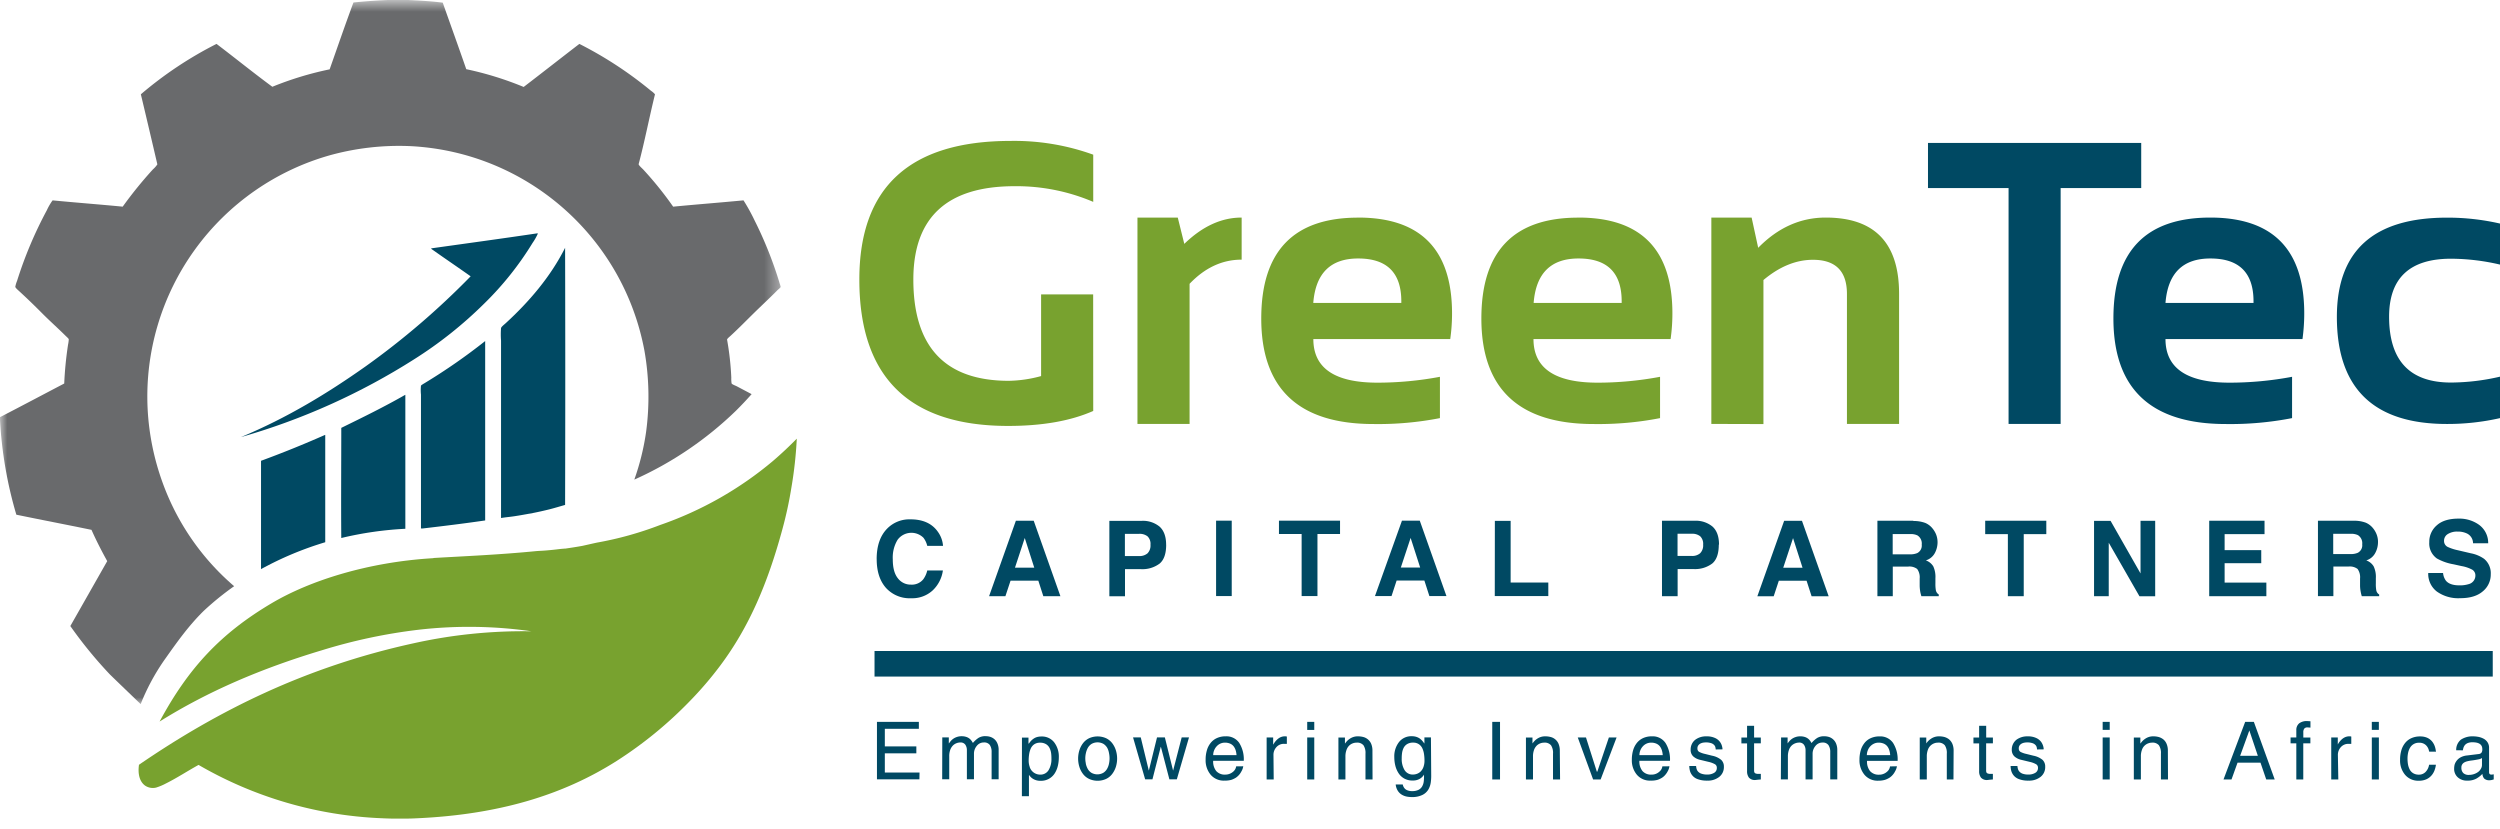
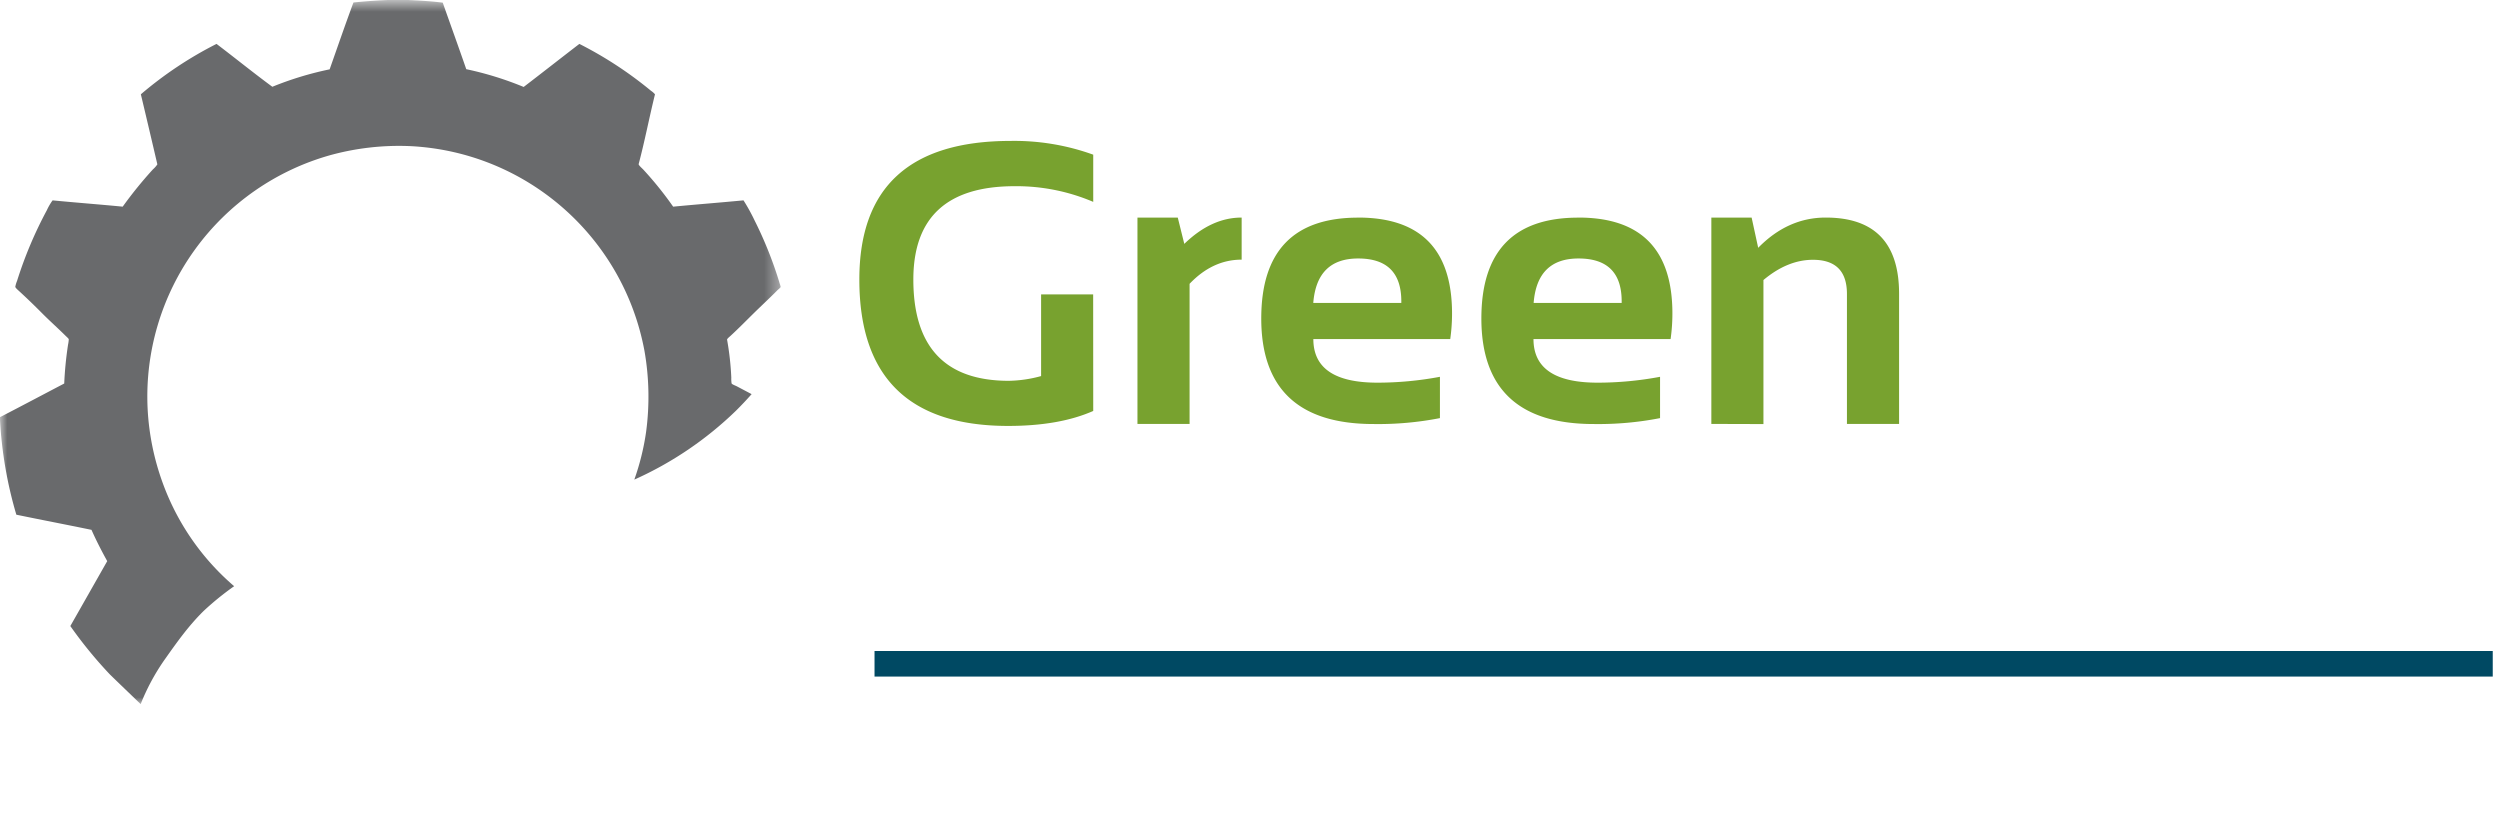
<svg xmlns="http://www.w3.org/2000/svg" xmlns:xlink="http://www.w3.org/1999/xlink" width="175" height="58" viewBox="0 0 175 58">
  <defs>
    <path id="a" d="M0 .686h54.648v49.288H0z" />
  </defs>
  <g fill="none" fill-rule="evenodd">
    <g fill="#78A22F">
      <path d="M76.526 28.767c-1.587.7-3.572 1.049-5.957 1.048-6.944 0-10.416-3.418-10.415-10.251 0-6.466 3.532-9.7 10.596-9.7a16.286 16.286 0 0 1 5.776.963v3.304a13.709 13.709 0 0 0-5.504-1.097c-4.725 0-7.088 2.178-7.088 6.534 0 4.726 2.229 7.089 6.686 7.089a9.03 9.03 0 0 0 2.257-.332v-5.716h3.644l.005 8.158zM79.622 29.675V15.23h2.822l.457 1.842c1.267-1.23 2.605-1.844 4.015-1.842v2.945c-1.355 0-2.57.564-3.645 1.692v9.807h-3.65zM95.067 15.23c4.383 0 6.574 2.239 6.576 6.714 0 .599-.042 1.198-.126 1.79h-9.583c0 2.036 1.495 3.053 4.485 3.053a23.72 23.72 0 0 0 4.376-.411v2.892c-1.532.299-3.09.438-4.65.414-5.237 0-7.856-2.463-7.857-7.388 0-4.706 2.26-7.06 6.784-7.06m-3.138 5.97h6.158v-.113c0-2-1.008-3-3.025-2.997-1.929 0-2.974 1.036-3.138 3.11M110.492 15.23c4.384 0 6.576 2.239 6.576 6.714 0 .599-.042 1.198-.126 1.79h-9.598c0 2.036 1.494 3.053 4.483 3.053a23.715 23.715 0 0 0 4.377-.411v2.892a22.477 22.477 0 0 1-4.65.414c-5.237 0-7.856-2.463-7.858-7.388 0-4.706 2.262-7.06 6.784-7.06m-3.136 5.97h6.173v-.113c0-2-1.008-3-3.025-2.997-1.929 0-2.974 1.036-3.137 3.11M119.794 29.675V15.23h2.82l.459 2.117c1.385-1.413 2.963-2.12 4.733-2.117 3.42 0 5.13 1.778 5.13 5.337v9.107h-3.65v-9.096c0-1.596-.792-2.393-2.38-2.392-1.183 0-2.34.472-3.465 1.416v10.083l-3.647-.011z" />
    </g>
-     <path fill="#004963" d="M149.885 10.004v3.162h-5.64v16.508H140.6V13.165h-5.641v-3.161zM154.72 15.23c4.385 0 6.577 2.239 6.577 6.714 0 .599-.042 1.197-.123 1.79h-9.59c0 2.036 1.494 3.053 4.484 3.053a23.731 23.731 0 0 0 4.377-.411v2.892a22.487 22.487 0 0 1-4.652.414c-5.236-.003-7.854-2.467-7.854-7.392 0-4.706 2.26-7.06 6.784-7.06m-3.14 5.974h6.163v-.113c0-2-1.008-3-3.025-2.997-1.927 0-2.973 1.036-3.137 3.11M175 29.268a16.539 16.539 0 0 1-3.716.41c-5.136 0-7.703-2.497-7.703-7.493 0-4.633 2.567-6.95 7.703-6.95 1.25-.004 2.497.135 3.716.414v2.872a15.292 15.292 0 0 0-3.43-.411c-2.887 0-4.332 1.353-4.333 4.06 0 3.072 1.445 4.608 4.333 4.608a15.351 15.351 0 0 0 3.43-.412v2.902z" />
    <g transform="translate(0 -.686)">
      <mask id="b" fill="#fff">
        <use xlink:href="#a" />
      </mask>
      <path fill="#696A6C" d="M54.648 20.778a1.389 1.389 0 0 0-.064-.23 27.593 27.593 0 0 0-1.766-4.437 13.137 13.137 0 0 0-.773-1.4c-1.629.156-3.29.284-4.924.442a24.71 24.71 0 0 0-2.095-2.602c-.073-.076-.34-.31-.32-.38.42-1.58.743-3.26 1.143-4.884a1.29 1.29 0 0 0-.277-.244 27.1 27.1 0 0 0-5.016-3.284c-1.304 1.002-2.595 2.017-3.899 3.014a22.963 22.963 0 0 0-4.019-1.244c-.54-1.56-1.098-3.103-1.647-4.658-.77-.098-1.6-.146-2.424-.185h-1.41c-.83.034-1.633.094-2.415.174-.574 1.543-1.115 3.116-1.667 4.68a22.822 22.822 0 0 0-4.01 1.22c-1.3-.954-2.603-2.011-3.908-3.001A26.762 26.762 0 0 0 9.86 7.287c.39 1.633.774 3.268 1.155 4.905-.088.13-.192.248-.31.35-.756.829-1.462 1.7-2.116 2.61-1.624-.157-3.28-.283-4.907-.44-.156.214-.29.444-.4.686a28.405 28.405 0 0 0-2.088 4.952 1.991 1.991 0 0 0-.123.412c0 .05.125.176.208.247a47.946 47.946 0 0 1 1.664 1.6c.521.526 1.107 1.045 1.665 1.6.078.076.2.179.206.23a2.319 2.319 0 0 1-.05.37 25.14 25.14 0 0 0-.268 2.723c-1.498.785-2.99 1.576-4.495 2.355v.218a28.88 28.88 0 0 0 1.143 6.61c1.747.36 3.517.7 5.26 1.06.337.758.71 1.482 1.101 2.19-.86 1.514-1.72 3.03-2.582 4.544a30.088 30.088 0 0 0 2.745 3.362c.084.092 2.178 2.103 2.178 2.103.431-1.087.986-2.12 1.654-3.08.891-1.257 1.664-2.361 2.743-3.43a19.949 19.949 0 0 1 2.147-1.744 17.28 17.28 0 0 1-5.016-7.271 17.775 17.775 0 0 1-1.038-5.108A17.552 17.552 0 0 1 23.217 11.52a18.209 18.209 0 0 1 5.488-.606c8.13.4 14.92 6.332 16.408 14.334.33 1.879.367 3.797.112 5.686a17.216 17.216 0 0 1-.823 3.325 24.744 24.744 0 0 0 7.11-4.817 24.23 24.23 0 0 0 1.101-1.166c-.343-.184-.686-.362-1.043-.552-.094-.048-.332-.13-.359-.203a2.142 2.142 0 0 1-.02-.4 20.04 20.04 0 0 0-.295-2.655c-.012-.06.16-.197.228-.258.57-.524 1.111-1.077 1.644-1.601.533-.523 1.105-1.052 1.647-1.6.068-.071.214-.174.228-.23" mask="url(#b)" />
    </g>
-     <path fill="#004963" d="M16.884 30.589c3.2-1.331 6.05-3.062 8.712-4.945a54.36 54.36 0 0 0 7.349-6.302c-.858-.608-1.752-1.212-2.623-1.829-.048-.037-.12-.065-.144-.126 2.474-.348 4.957-.686 7.394-1.048.078 0 .092-.024.06.051a3.776 3.776 0 0 1-.348.608 21.894 21.894 0 0 1-3.404 4.267 28.746 28.746 0 0 1-4.893 3.887 46.313 46.313 0 0 1-12.103 5.44M39.557 35.343c.016-5.984.016-12.02 0-17.997-1.036 2.058-2.54 3.793-4.164 5.284-.107.098-.304.247-.32.34a5.544 5.544 0 0 0 0 .874V36.26l.211-.032c.253-.034.507-.057.763-.098.293-.044.59-.097.885-.151.107-.021.212-.032.32-.053l.06-.016a23.72 23.72 0 0 0 1.18-.265c.352-.09.686-.193 1.022-.288l.043-.014M33.962 36.427V23.874a41.053 41.053 0 0 1-4.214 2.93c-.094.059-.263.15-.28.196a2.892 2.892 0 0 0 0 .617v9.374h.138c1.372-.16 2.847-.34 4.356-.56M28.353 27.64h.021v9.375a24.313 24.313 0 0 0-4.484.646c-.023-2.548 0-5.142 0-7.71 1.518-.743 3.034-1.486 4.472-2.311M22.747 30.445h.02v7.511a23.161 23.161 0 0 0-4.495 1.882v-7.582a74.989 74.989 0 0 0 4.475-1.81M64.359 54.555h-2.972v-4.022h2.933v.482h-2.382v1.235h2.206v.483h-2.206v1.346h2.43l-.01.476zm1.6-2.937h.458v.416h.01c.043-.056.084-.11.127-.162a.939.939 0 0 1 .428-.283.97.97 0 0 1 .334-.053c.107-.002.215.014.317.046a.71.71 0 0 1 .37.268c.038.05.07.102.099.157.117-.14.254-.264.407-.363a.92.92 0 0 1 .49-.112c.099 0 .197.014.292.04a.852.852 0 0 1 .295.152.8.8 0 0 1 .229.307c.065.153.097.319.09.486v2.033h-.492v-1.897a.871.871 0 0 0-.124-.501.478.478 0 0 0-.421-.18.61.61 0 0 0-.493.24.836.836 0 0 0-.197.548v1.79h-.496v-2.033a.688.688 0 0 0-.106-.384.398.398 0 0 0-.354-.16.75.75 0 0 0-.503.199.849.849 0 0 0-.197.304c-.054.152-.08.312-.075.474v1.6h-.494l.007-2.932zm6.124 2.086a.769.769 0 0 0 .727.519.661.661 0 0 0 .59-.311c.146-.25.215-.535.2-.823a2.743 2.743 0 0 0-.021-.363 1.166 1.166 0 0 0-.101-.346.665.665 0 0 0-.244-.281.766.766 0 0 0-.435-.11.684.684 0 0 0-.412.119.716.716 0 0 0-.242.308 1.6 1.6 0 0 0-.108.397c-.02.139-.03.28-.03.423-.002.155.024.31.076.457v.01zm-.546-2.074h.457v.416h.032c.04-.06.084-.114.126-.164.05-.056.107-.108.169-.153a.807.807 0 0 1 .247-.128c.107-.032.218-.048.329-.046a1.08 1.08 0 0 1 .897.41c.226.304.34.676.324 1.053 0 .192-.021.385-.064.572a1.718 1.718 0 0 1-.213.528 1.132 1.132 0 0 1-1.012.538.956.956 0 0 1-.474-.113.82.82 0 0 1-.306-.28h-.023v1.469h-.494l.005-4.102zm4.017.902c.054-.181.139-.35.252-.5a1.18 1.18 0 0 1 .429-.354 1.458 1.458 0 0 1 1.196 0c.168.082.314.202.428.35.113.15.199.32.254.5.114.374.114.77 0 1.144-.056.18-.142.348-.254.498a1.163 1.163 0 0 1-.428.353 1.435 1.435 0 0 1-1.196 0 1.165 1.165 0 0 1-.43-.353 1.57 1.57 0 0 1-.251-.498 1.953 1.953 0 0 1 0-1.143v.003zm.45.912c.026.127.07.249.13.363a.764.764 0 0 0 .262.286c.26.15.58.15.84 0a.79.79 0 0 0 .266-.286c.063-.113.107-.236.13-.363a1.772 1.772 0 0 0 0-.718c-.02-.127-.06-.25-.118-.364a.845.845 0 0 0-.265-.286.849.849 0 0 0-.842 0 .8.8 0 0 0-.265.286 1.356 1.356 0 0 0-.131.366 1.611 1.611 0 0 0 0 .718l-.006-.002zm4.667 1.11h-.51l-.848-2.936h.54l.56 2.308h.01l.568-2.308h.549l.572 2.308h.01l.596-2.308h.512l-.853 2.937h-.52l-.593-2.273h-.012l-.581 2.273zm6.357-.914a.982.982 0 0 1-.13.359 1.173 1.173 0 0 1-.393.444c-.1.06-.204.11-.314.146a1.65 1.65 0 0 1-.485.055 1.198 1.198 0 0 1-.958-.41 1.569 1.569 0 0 1-.354-1.058 2.243 2.243 0 0 1 .085-.642c.05-.19.139-.366.26-.52.118-.15.269-.27.444-.348.195-.086.406-.128.619-.123.372-.02.728.153.942.457.233.377.345.816.32 1.258h-2.142a1.06 1.06 0 0 0 .215.716.794.794 0 0 0 .638.249.836.836 0 0 0 .549-.208.588.588 0 0 0 .208-.37l.496-.005zm-.471-.78a1.543 1.543 0 0 0-.06-.338.915.915 0 0 0-.14-.277.65.65 0 0 0-.246-.19.926.926 0 0 0-.375-.07.768.768 0 0 0-.576.265.891.891 0 0 0-.174.284.884.884 0 0 0-.062.327h1.633zm2.602 1.702h-.494v-2.937h.457v.49h.012c.089-.164.21-.31.359-.423a.751.751 0 0 1 .457-.15.473.473 0 0 1 .13.017v.51h-.184a.686.686 0 0 0-.545.229.789.789 0 0 0-.208.558l.016 1.706zm2.346 0h.494v-2.937h-.494v2.937zm0-3.468h.494v-.561h-.494v.56zm4.573 3.468h-.494v-1.807a.978.978 0 0 0-.14-.585.576.576 0 0 0-.49-.185.75.75 0 0 0-.503.199.792.792 0 0 0-.193.304 1.313 1.313 0 0 0-.078.473v1.6h-.491v-2.936h.457v.416h.01c.04-.054.082-.107.127-.157.054-.058.115-.11.18-.155a.978.978 0 0 1 .58-.186c.125-.001.249.014.369.043a.827.827 0 0 1 .57.479c.064.158.094.328.089.498l.007 1.999zm2.243-.654a.66.66 0 0 0 .59.31.83.83 0 0 0 .27-.048.752.752 0 0 0 .26-.16.849.849 0 0 0 .197-.31c.054-.15.08-.31.076-.47 0-.142-.01-.283-.03-.425a1.52 1.52 0 0 0-.108-.396.708.708 0 0 0-.242-.305.68.68 0 0 0-.411-.12.762.762 0 0 0-.435.11.66.66 0 0 0-.245.28c-.051.11-.085.227-.1.347-.016.12-.024.242-.023.363-.013.288.056.575.2.824zm1.864.41c0 .158-.011.314-.033.469a1.387 1.387 0 0 1-.155.458.981.981 0 0 1-.414.393 1.6 1.6 0 0 1-.761.156c-.112 0-.224-.01-.334-.03a1.075 1.075 0 0 1-.34-.123.846.846 0 0 1-.291-.27.99.99 0 0 1-.158-.458h.494a.584.584 0 0 0 .117.26c.05.062.115.11.187.14a.849.849 0 0 0 .357.065.959.959 0 0 0 .458-.098.598.598 0 0 0 .25-.252.916.916 0 0 0 .099-.316c.015-.121.022-.243.02-.365v-.124a.822.822 0 0 1-.311.302.95.95 0 0 1-.48.112 1.17 1.17 0 0 1-.606-.148 1.126 1.126 0 0 1-.4-.39 1.73 1.73 0 0 1-.217-.527 2.452 2.452 0 0 1-.066-.573 1.622 1.622 0 0 1 .327-1.051c.215-.272.547-.425.894-.412a1.02 1.02 0 0 1 .338.05c.09.03.174.074.249.13.06.048.116.1.165.159.04.05.087.11.135.176v-.433h.457l.019 2.7zm4.273.244h.544v-4.03h-.544v4.03zm4.747 0h-.494v-1.807a.962.962 0 0 0-.14-.585.574.574 0 0 0-.49-.185.758.758 0 0 0-.501.199.809.809 0 0 0-.195.304 1.31 1.31 0 0 0-.075.473v1.6h-.494v-2.936h.457v.416c.04-.054.083-.107.128-.157a.94.94 0 0 1 .178-.155.975.975 0 0 1 .58-.186c.125-.001.248.014.369.043a.82.82 0 0 1 .57.479c.063.158.094.328.089.498l.018 1.999zm3.416-2.937h.54l-1.116 2.937h-.528l-1.073-2.937h.575l.76 2.392h.033l.809-2.392zm4.24 2.015a.978.978 0 0 1-.127.359 1.256 1.256 0 0 1-.167.244 1.012 1.012 0 0 1-.228.2c-.098.06-.202.11-.311.146a1.65 1.65 0 0 1-.485.055 1.2 1.2 0 0 1-.96-.41 1.564 1.564 0 0 1-.354-1.058 2.32 2.32 0 0 1 .085-.642c.052-.19.14-.365.26-.52a1.2 1.2 0 0 1 .444-.348 1.46 1.46 0 0 1 .619-.123c.372-.02.728.153.942.457.234.376.346.816.32 1.258h-2.142c-.017.257.06.512.217.716a.788.788 0 0 0 .635.249.786.786 0 0 0 .549-.208.58.58 0 0 0 .208-.37l.496-.005zm-.47-.78a1.386 1.386 0 0 0-.06-.338.872.872 0 0 0-.14-.277.642.642 0 0 0-.246-.19.909.909 0 0 0-.372-.07.778.778 0 0 0-.58.265.891.891 0 0 0-.173.284.883.883 0 0 0-.061.327h1.633zm3.71-.398a1.103 1.103 0 0 0-.028-.17.379.379 0 0 0-.093-.152.488.488 0 0 0-.213-.123 1.138 1.138 0 0 0-.362-.048 1.07 1.07 0 0 0-.17.014.643.643 0 0 0-.19.058.446.446 0 0 0-.16.129.345.345 0 0 0-.065.215.263.263 0 0 0 .11.239c.134.072.277.122.425.152l.492.123c.234.043.454.143.639.293a.638.638 0 0 1 .186.482.864.864 0 0 1-.324.707c-.24.183-.536.277-.837.263a1.837 1.837 0 0 1-.666-.101.846.846 0 0 1-.38-.26.873.873 0 0 1-.17-.323 1.718 1.718 0 0 1-.047-.342h.479a.983.983 0 0 0 .036.209c.02.07.056.132.105.186.066.069.149.12.24.148.128.042.263.062.398.057a.896.896 0 0 0 .48-.118.382.382 0 0 0 .192-.348.28.28 0 0 0-.125-.252 1.64 1.64 0 0 0-.458-.17l-.571-.138a1.072 1.072 0 0 1-.503-.25.614.614 0 0 1-.176-.456.888.888 0 0 1 .089-.412.844.844 0 0 1 .247-.3c.225-.16.498-.24.774-.23.204-.007.408.032.595.114a.858.858 0 0 1 .489.569.928.928 0 0 1 .037.228l-.475.007zm2.686-.428v1.91c0 .1.03.165.087.19a.506.506 0 0 0 .21.039h.174v.389l-.23.02-.145.018a.553.553 0 0 1-.457-.166.727.727 0 0 1-.131-.458v-1.937h-.397v-.41h.397v-.822h.492v.818h.47v.409h-.47zm1.889-.41h.457v.417c.04-.056.082-.11.126-.162a.96.96 0 0 1 .428-.283.966.966 0 0 1 .334-.053c.107-.002.214.014.317.046a.71.71 0 0 1 .37.268c.037.05.069.102.099.157.116-.141.254-.264.407-.363a.924.924 0 0 1 .489-.113c.099 0 .198.015.293.04a.805.805 0 0 1 .524.458c.065.155.096.32.09.488v2.033h-.493v-1.898a.854.854 0 0 0-.124-.5.477.477 0 0 0-.421-.18.61.61 0 0 0-.493.24.834.834 0 0 0-.197.548v1.79h-.493v-2.033a.662.662 0 0 0-.108-.384.394.394 0 0 0-.352-.16.783.783 0 0 0-.503.199.793.793 0 0 0-.196.304c-.055.152-.08.312-.077.473v1.6h-.493l.016-2.931zm8.108 2.016a.966.966 0 0 1-.131.359c-.044.088-.1.17-.165.244a1.118 1.118 0 0 1-.228.2c-.098.06-.203.11-.313.146a1.664 1.664 0 0 1-.471.06 1.197 1.197 0 0 1-.958-.41 1.576 1.576 0 0 1-.355-1.06 2.32 2.32 0 0 1 .085-.641c.05-.19.14-.366.26-.52a1.16 1.16 0 0 1 .444-.347c.196-.086.407-.128.62-.123.37-.02.728.153.942.457.233.377.345.816.32 1.258h-2.142a1.06 1.06 0 0 0 .214.716.797.797 0 0 0 .638.249.76.76 0 0 0 .305-.058.796.796 0 0 0 .244-.15.581.581 0 0 0 .208-.371l.483-.01zm-.471-.78a1.488 1.488 0 0 0-.06-.338.872.872 0 0 0-.14-.277.646.646 0 0 0-.246-.19.93.93 0 0 0-.375-.07.765.765 0 0 0-.313.07.857.857 0 0 0-.437.479.884.884 0 0 0-.062.327h1.633zm4.43 1.702h-.466v-1.807a.969.969 0 0 0-.14-.585.575.575 0 0 0-.488-.185.744.744 0 0 0-.698.503 1.332 1.332 0 0 0-.075.473v1.6h-.494v-2.936h.457v.416a1.115 1.115 0 0 1 .307-.312.985.985 0 0 1 .58-.186c.125-.001.249.014.369.043a.94.94 0 0 1 .327.16.844.844 0 0 1 .242.319c.064.158.094.328.089.498l-.01 1.999zm2.287-2.528v1.91c0 .1.03.165.087.19a.51.51 0 0 0 .21.039h.175v.389l-.23.02-.145.018a.553.553 0 0 1-.458-.166.72.72 0 0 1-.13-.458v-1.937h-.398v-.41h.398v-.822h.494v.818h.47v.409h-.473zm3.563.428a.99.99 0 0 0-.027-.17.392.392 0 0 0-.094-.152.488.488 0 0 0-.213-.123 1.128 1.128 0 0 0-.361-.048c-.057 0-.114.005-.17.014a.664.664 0 0 0-.19.058.457.457 0 0 0-.16.129.343.343 0 0 0-.063.215.27.27 0 0 0 .107.239c.134.072.277.122.426.152l.494.123c.233.044.452.144.638.293a.637.637 0 0 1 .184.482.861.861 0 0 1-.324.707 1.281 1.281 0 0 1-.837.263 1.78 1.78 0 0 1-.663-.101.866.866 0 0 1-.382-.26.886.886 0 0 1-.17-.323 1.584 1.584 0 0 1-.047-.342h.478c.006.07.018.14.036.209a.49.49 0 0 0 .105.186.57.57 0 0 0 .229.148c.129.042.264.062.398.057a.896.896 0 0 0 .48-.118.382.382 0 0 0 .192-.348.28.28 0 0 0-.126-.252 1.612 1.612 0 0 0-.457-.17l-.571-.138a1.072 1.072 0 0 1-.503-.25.623.623 0 0 1-.177-.456.874.874 0 0 1 .336-.712c.227-.158.499-.24.776-.23.204-.007.407.032.594.114a.888.888 0 0 1 .343.267.968.968 0 0 1 .186.53l-.467.007zm4.594 2.1h.494v-2.937h-.494v2.937zm0-3.468h.494v-.561h-.494v.56zm4.573 3.468h-.494v-1.807a.97.97 0 0 0-.142-.585.574.574 0 0 0-.487-.185.732.732 0 0 0-.25.046.726.726 0 0 0-.45.457 1.29 1.29 0 0 0-.075.473v1.6h-.494v-2.936h.457v.416h.012c.039-.054.08-.107.126-.157.054-.058.114-.11.18-.155a.972.972 0 0 1 .58-.186c.124-.001.247.014.367.043a.941.941 0 0 1 .329.16.787.787 0 0 1 .24.319c.066.157.097.327.092.498l.009 1.999zm4.868-1.173l-.421 1.173h-.56l1.516-4.03h.608l1.459 4.03h-.594l-.4-1.173h-1.608zm1.422-.483l-.595-1.774-.644 1.774h1.239zm3.18-.872v2.528h-.487v-2.528h-.402v-.41h.402v-.502a.597.597 0 0 1 .198-.487.88.88 0 0 1 .566-.16l.208.012h.017v.444c-.083 0-.15-.012-.202-.012a.272.272 0 0 0-.228.082.403.403 0 0 0-.07.26v.364h.495v.409h-.496zm2.452 2.528h-.494v-2.937h.458v.49c.088-.164.21-.31.358-.423a.755.755 0 0 1 .457-.15.43.43 0 0 1 .129.017v.51h-.186a.698.698 0 0 0-.544.229.804.804 0 0 0-.208.558l.03 1.706zm2.346 0h.494v-2.937h-.494v2.937zm-.001-3.468h.494v-.561h-.494v.56zm4.01 1.52a.748.748 0 0 0-.227-.457.656.656 0 0 0-.476-.165.701.701 0 0 0-.63.347c-.064.11-.111.23-.136.355a1.951 1.951 0 0 0-.042.404c0 .137.01.272.033.407.022.125.063.246.12.36a.662.662 0 0 0 .248.262.74.74 0 0 0 .4.098.63.63 0 0 0 .457-.183.922.922 0 0 0 .252-.511h.478a1.654 1.654 0 0 1-.094.385 1.173 1.173 0 0 1-.21.36c-.1.116-.223.21-.361.272a1.258 1.258 0 0 1-.531.103 1.198 1.198 0 0 1-.958-.41 1.546 1.546 0 0 1-.354-1.058 2.25 2.25 0 0 1 .084-.643c.05-.19.14-.365.26-.52a1.16 1.16 0 0 1 .444-.347c.195-.086.407-.128.62-.123.164-.004.328.027.48.089a.96.96 0 0 1 .337.245c.086.102.153.218.199.343.045.127.073.259.084.393l-.476-.006zm1.897-.097a.914.914 0 0 1 .332-.743c.26-.167.569-.247.88-.23.1.003.202.012.3.029.123.02.242.057.354.11a.782.782 0 0 1 .309.249.692.692 0 0 1 .125.43v1.687c0 .117.055.174.165.174.054-.003.109-.01.162-.021v.36l-.062.015a.737.737 0 0 1-.208.04.526.526 0 0 1-.402-.122.568.568 0 0 1-.12-.327 1.736 1.736 0 0 1-.434.34 1.267 1.267 0 0 1-.626.136.942.942 0 0 1-.663-.23.786.786 0 0 1-.256-.61c0-.085.01-.171.027-.256a.828.828 0 0 1 .13-.271.84.84 0 0 1 .275-.25c.144-.08.304-.13.469-.144l.814-.1a.3.3 0 0 0 .187-.081.395.395 0 0 0 .069-.267c0-.318-.23-.476-.686-.476a.848.848 0 0 0-.327.053.546.546 0 0 0-.2.137.619.619 0 0 0-.1.174 1.15 1.15 0 0 0-.047.2l-.467-.006zm1.806.545a.628.628 0 0 1-.228.09 6.675 6.675 0 0 1-.586.094 2.253 2.253 0 0 0-.217.044.826.826 0 0 0-.2.076.417.417 0 0 0-.152.139.38.38 0 0 0-.06.229.517.517 0 0 0 .133.38c.11.094.255.14.4.129a1.097 1.097 0 0 0 .629-.198.731.731 0 0 0 .203-.23.51.51 0 0 0 .076-.271l.002-.482z" />
-     <path fill="#78A22F" d="M30.333 39.072c-4.573.272-8.631 1.563-11.32 3.155-3.549 2.104-5.81 4.505-7.843 8.283 3.352-2.1 7.088-3.705 11.327-4.98a38.072 38.072 0 0 1 6.819-1.45 30.926 30.926 0 0 1 7.897.111 35.33 35.33 0 0 0-8.277.842c-7.545 1.653-13.676 4.71-19.207 8.5-.096.67.058 1.192.425 1.458a.966.966 0 0 0 .773.14c.238-.075.468-.17.686-.288.784-.389 1.539-.89 2.287-1.299a27.763 27.763 0 0 0 12.754 3.73c.295.015.593.024.892.03h.382c.398 0 .798 0 1.202-.022 5.767-.254 10.269-1.623 14.037-4.016a28.371 28.371 0 0 0 5.111-4.179 24.933 24.933 0 0 0 2.154-2.515c2.014-2.698 3.308-5.749 4.328-9.498.269-.979.483-1.97.643-2.973.192-1.124.316-2.258.372-3.395a26.229 26.229 0 0 1-1.669 1.563 24.905 24.905 0 0 1-7.891 4.478c-1.43.552-2.91.965-4.42 1.234-.342.073-.685.154-1.031.23-.397.072-.793.133-1.186.19h-.06c-.107.013-.215.017-.32.03-.297.037-.594.07-.889.094-.254.026-.508.032-.764.051-2.554.254-5.076.358-7.207.484" />
-     <path fill="#004963" d="M61.368 39.134c0 .853.215 1.523.645 2.013a2.237 2.237 0 0 0 1.772.73 2.114 2.114 0 0 0 1.493-.54c.395-.371.651-.867.725-1.405h-1.095c-.049.22-.143.43-.275.613a1.025 1.025 0 0 1-.864.379 1.12 1.12 0 0 1-.915-.44c-.24-.296-.36-.74-.359-1.331-.028-.482.09-.96.34-1.373a1.2 1.2 0 0 1 1.803-.141c.13.17.222.365.27.574h1.104a1.913 1.913 0 0 0-.36-.986c-.408-.583-1.05-.875-1.929-.873a2.176 2.176 0 0 0-1.623.65c-.489.5-.734 1.21-.734 2.133l.002-.003zm10.365-1.475l.665 2.077h-1.35l.685-2.077zm-2.497 4.073h1.143l.36-1.086h1.943l.35 1.086h1.196l-1.868-5.28h-1.249l-1.875 5.28zm11.298-3.602a.78.78 0 0 1-.208.604.852.852 0 0 1-.588.19h-.995v-1.555h.995a.89.89 0 0 1 .588.174c.153.154.23.37.208.587zm1.095 0c0-.57-.156-.992-.457-1.265a1.835 1.835 0 0 0-1.25-.406h-2.267v5.279h1.095V39.84h1.1c.474.03.942-.107 1.324-.39.305-.255.458-.696.458-1.321h-.003zm3.497 3.595h1.095v-5.28h-1.095v5.28zm4.401-5.28v.935h1.587v4.345h1.108V37.38h1.581v-.934h-4.276zm9.217 1.208l.668 2.076h-1.355l.687-2.076zm-2.497 4.072h1.16l.356-1.086h1.944l.35 1.086h1.195l-1.868-5.28h-1.246l-1.89 5.28zm8.387 0h3.748v-.95h-2.637V36.46h-1.105l-.006 5.266zm14.586-3.602a.78.78 0 0 1-.21.604.847.847 0 0 1-.588.19h-.994v-1.554h.994a.886.886 0 0 1 .588.173c.154.155.231.37.21.587zm1.111 0c0-.57-.155-.992-.457-1.264a1.832 1.832 0 0 0-1.25-.407h-2.285v5.28h1.095v-1.898h1.1c.474.03.942-.107 1.323-.388.306-.257.458-.698.458-1.323h.016zm5.182-.457l.665 2.076h-1.352l.687-2.076zm-2.498 4.072h1.144l.358-1.085h1.945l.35 1.085h1.195l-1.868-5.28h-1.249l-1.875 5.28zm10.692-4.353c.175-.011.35.02.511.092a.665.665 0 0 1 .303.644.59.59 0 0 1-.313.595c-.168.067-.35.097-.53.087h-1.19v-1.418h1.22zm.226-.933h-2.514v5.28h1.076V39.66h1.077a.894.894 0 0 1 .63.169.99.99 0 0 1 .175.675v.489c.003.154.018.307.046.457.013.072.04.167.073.284h1.217v-.12a.455.455 0 0 1-.204-.3 2.683 2.683 0 0 1-.03-.491v-.351a1.76 1.76 0 0 0-.15-.828 1 1 0 0 0-.52-.416c.27-.082.496-.267.63-.515.121-.226.186-.48.19-.738a1.51 1.51 0 0 0-.099-.556 1.612 1.612 0 0 0-.266-.443 1.299 1.299 0 0 0-.494-.37 2.318 2.318 0 0 0-.834-.136l-.003-.018zm5.031 0v.935h1.587v4.345h1.111v-4.345h1.58v-.935h-4.278zm7.62 5.28h1.028V37.99l2.15 3.748h1.101v-5.28h-1.026v3.682l-2.097-3.681h-1.157v5.273zm11.934-5.28h-3.873v5.28h4.001v-.95h-2.922v-1.357h2.564v-.915h-2.564v-1.12h2.794v-.938zm6.023.914c.176-.01.351.02.513.092.215.139.334.39.301.645a.59.59 0 0 1-.313.594c-.168.069-.35.098-.53.087h-1.187v-1.418h1.216zm.231-.917h-2.515v5.28h1.08v-2.072h1.065a.899.899 0 0 1 .628.17.993.993 0 0 1 .174.674v.489c.002.155.018.307.05.458.012.07.035.167.07.284h1.218v-.117a.428.428 0 0 1-.203-.301 2.517 2.517 0 0 1-.03-.491v-.351a1.714 1.714 0 0 0-.154-.828.99.99 0 0 0-.516-.416 1.06 1.06 0 0 0 .626-.515 1.6 1.6 0 0 0 .195-.757 1.446 1.446 0 0 0-.099-.555 1.597 1.597 0 0 0-.264-.444 1.317 1.317 0 0 0-.495-.37 2.306 2.306 0 0 0-.832-.135l.002-.003zm5.204 3.66a1.56 1.56 0 0 0 .597 1.294 2.579 2.579 0 0 0 1.64.47c.685 0 1.207-.157 1.58-.477.361-.293.567-.736.56-1.2a1.3 1.3 0 0 0-.47-1.081 2.387 2.387 0 0 0-.916-.383l-.926-.217a3.332 3.332 0 0 1-.702-.23.459.459 0 0 1-.256-.422.543.543 0 0 1 .261-.478c.207-.124.445-.185.686-.174.226-.007.45.039.655.133a.76.76 0 0 1 .428.686h1.06c.01-.503-.223-.98-.625-1.283a2.359 2.359 0 0 0-1.443-.444c-.675 0-1.186.157-1.532.472a1.504 1.504 0 0 0-.523 1.177c-.035.449.17.882.535 1.143.36.2.751.337 1.157.405l.571.126c.256.043.504.127.734.246a.46.46 0 0 1 .23.406.616.616 0 0 1-.474.612 2.03 2.03 0 0 1-.648.085c-.443 0-.757-.108-.939-.324a1.082 1.082 0 0 1-.202-.542h-1.038z" />
    <path stroke="#004963" stroke-width="1.79" d="M61.217 46.465h113.275" />
  </g>
</svg>